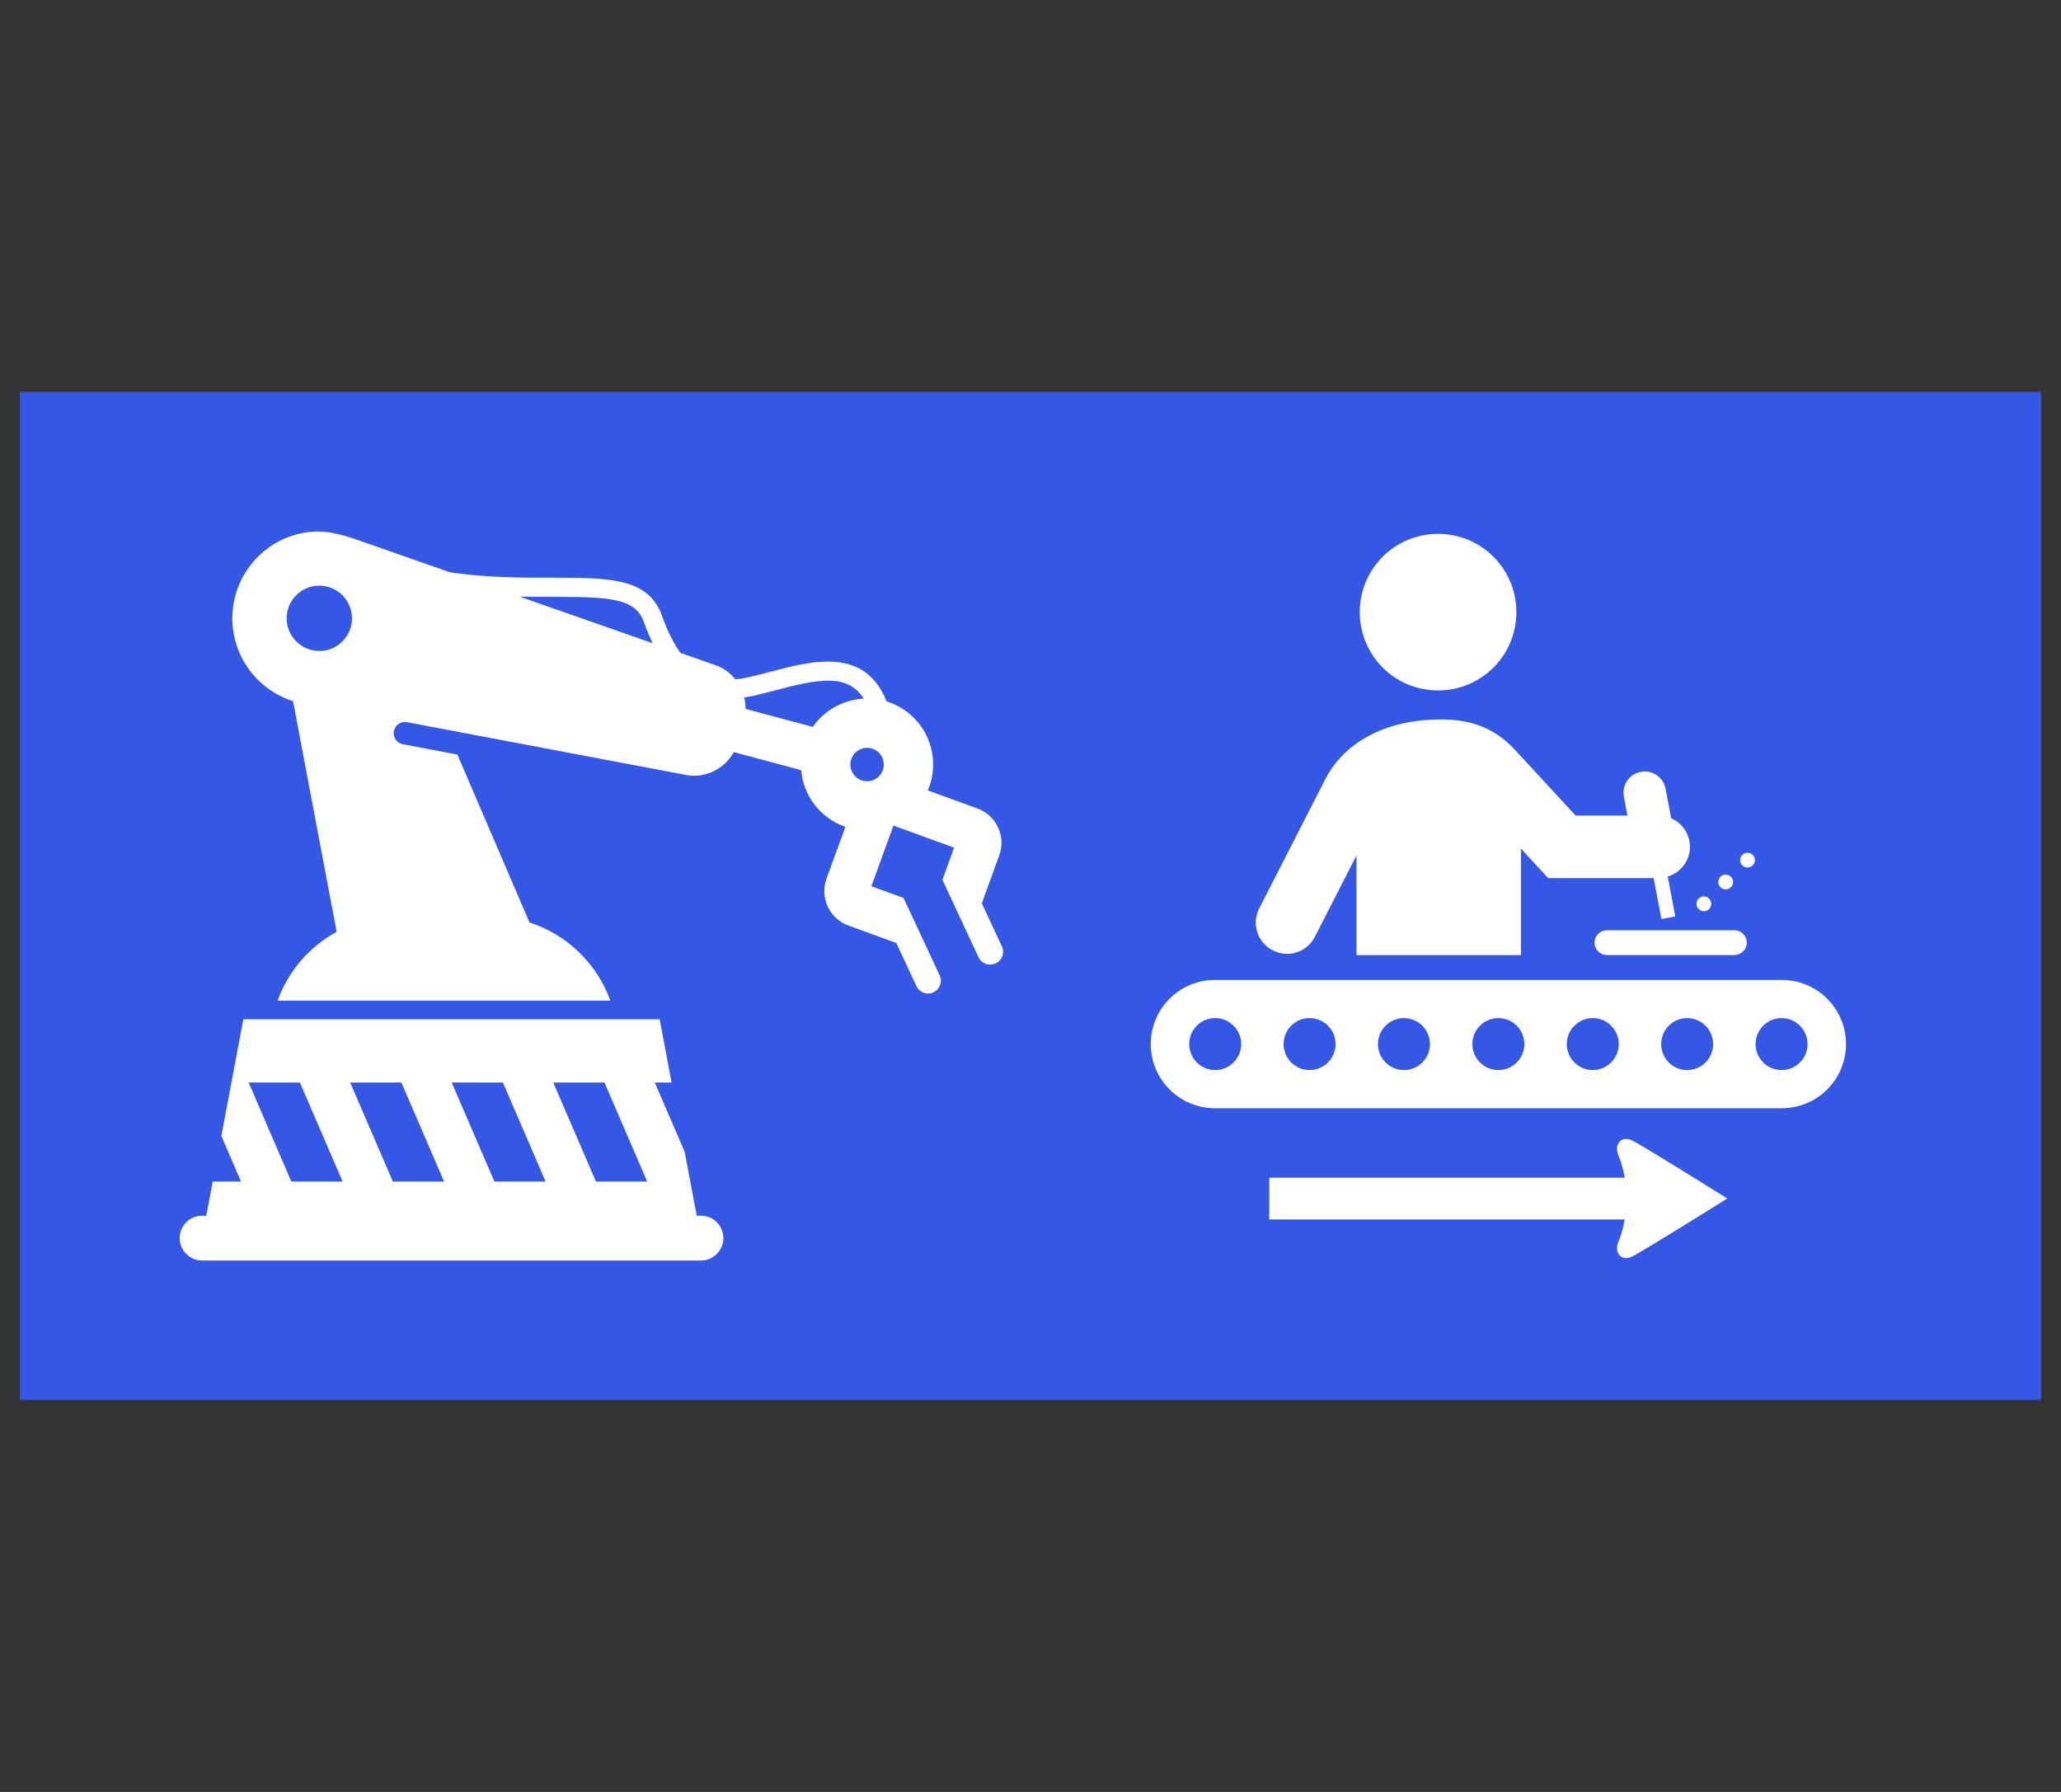
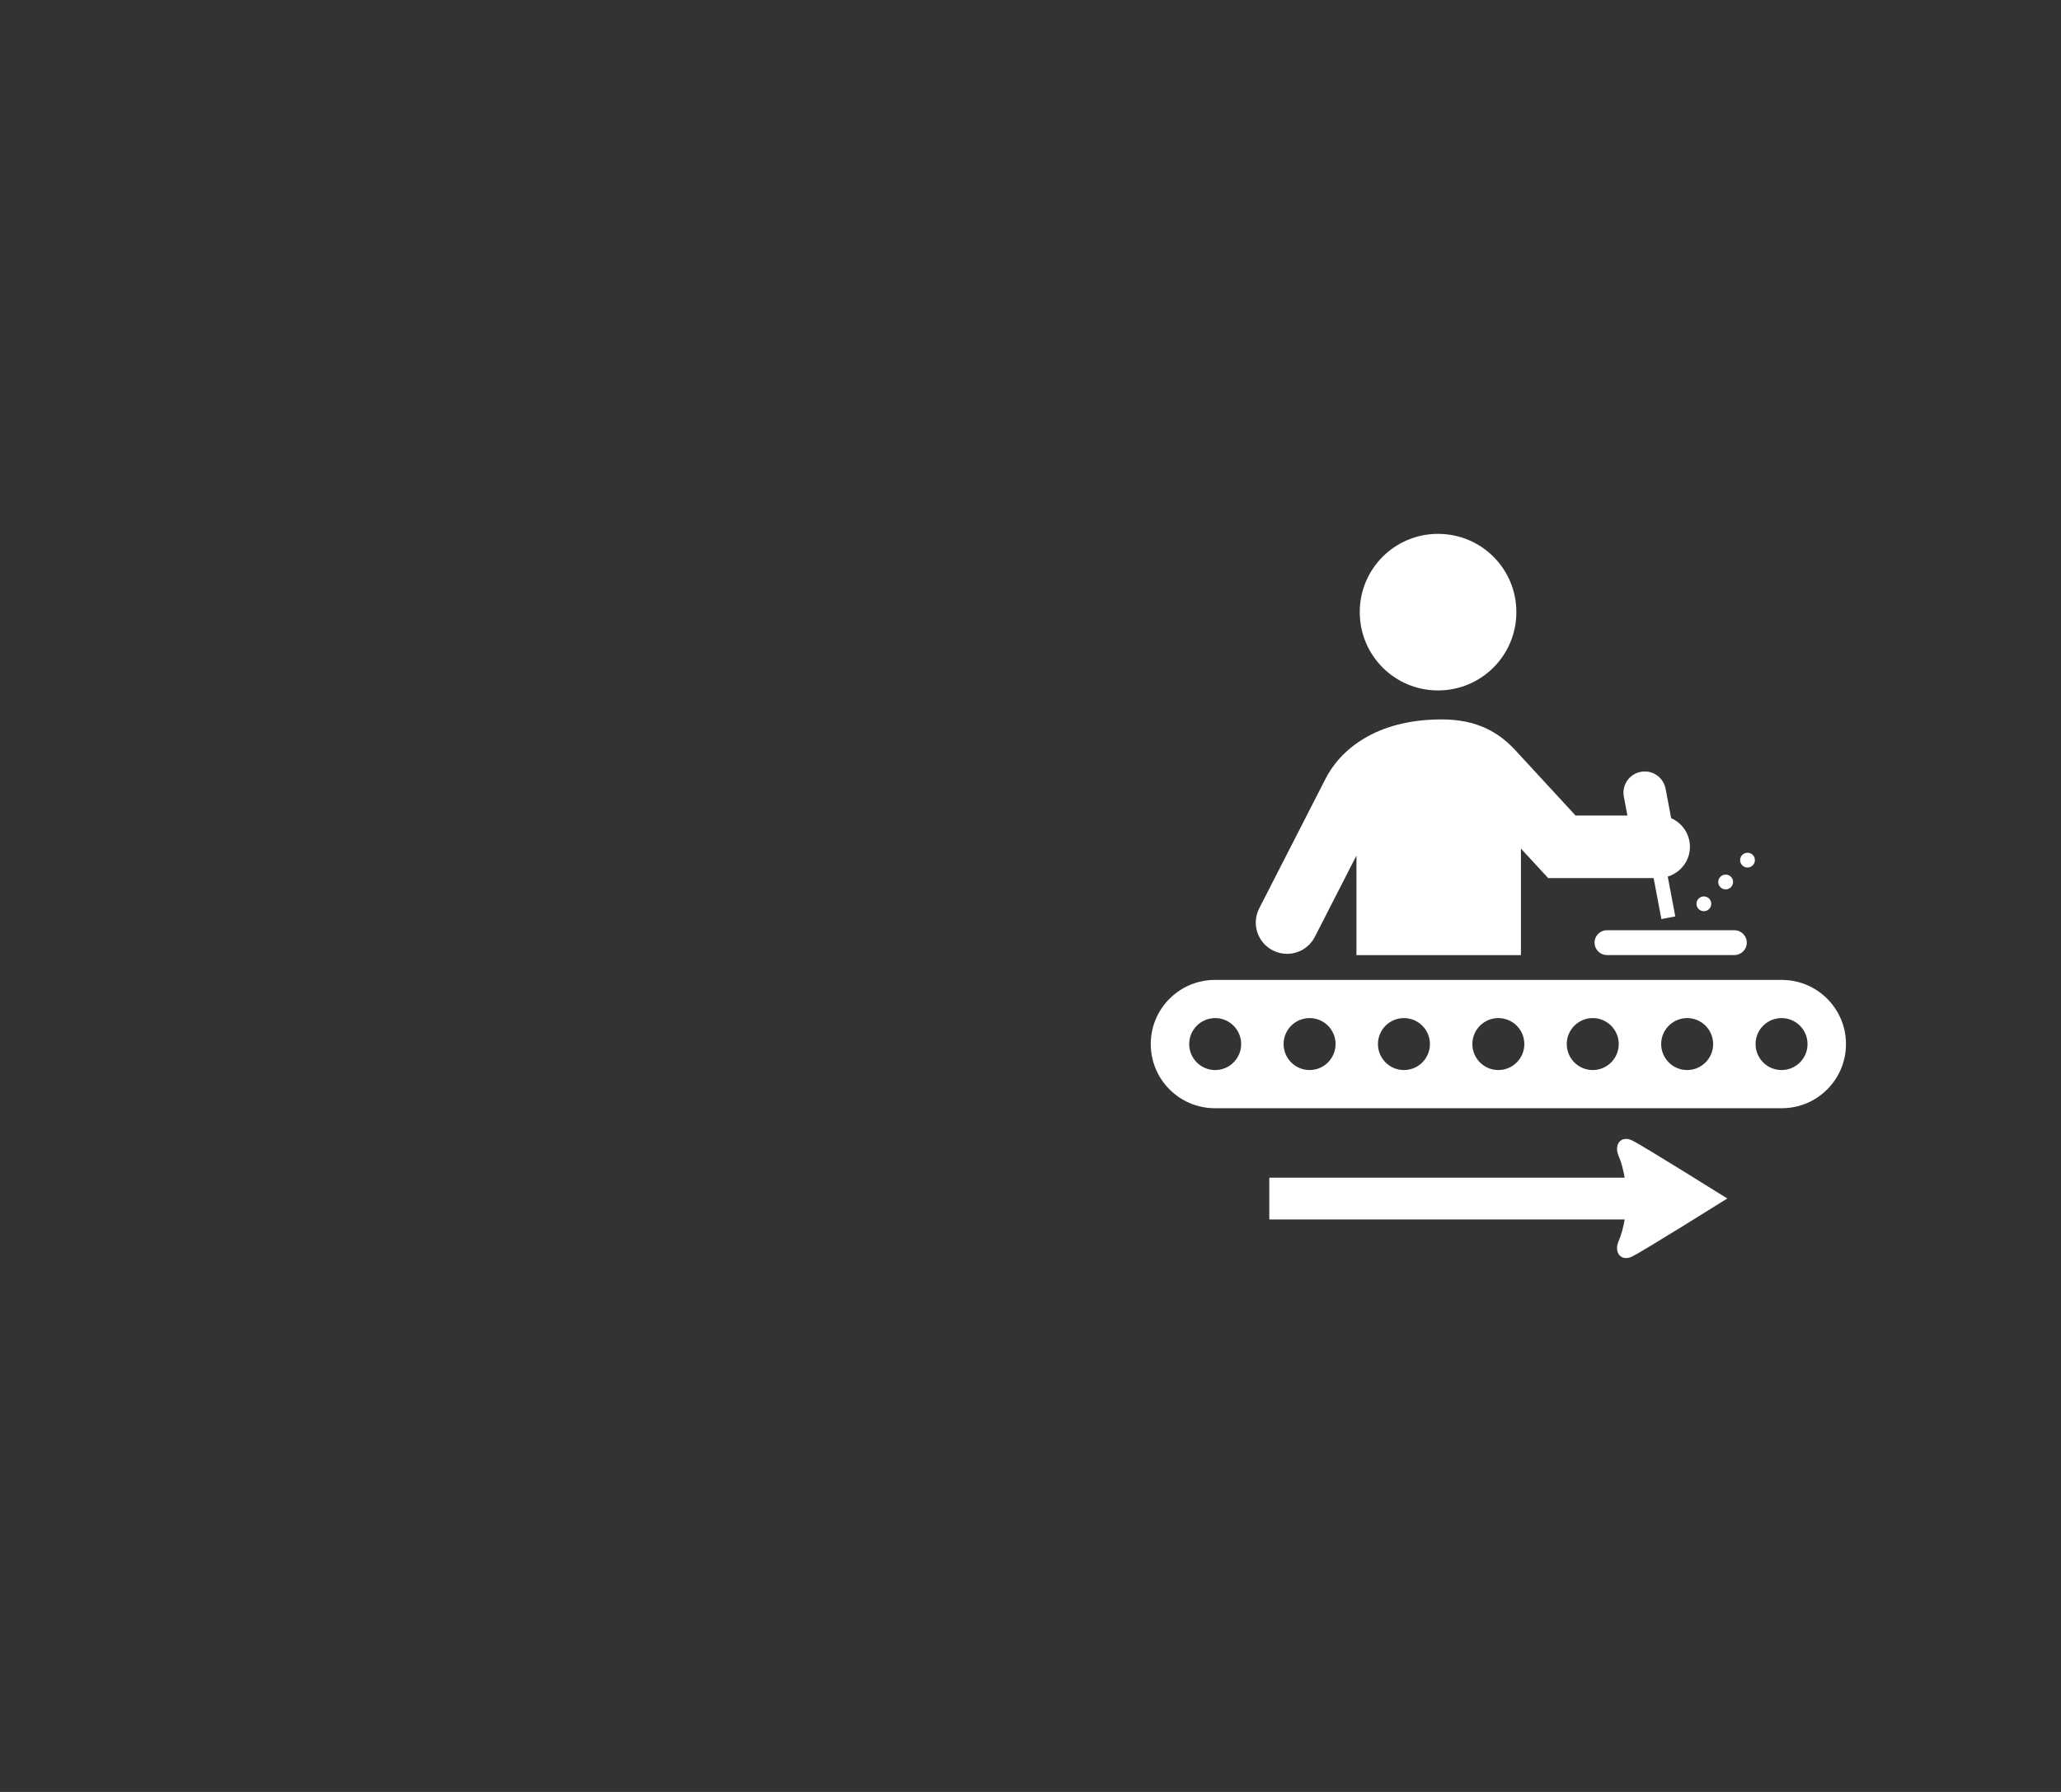
<svg xmlns="http://www.w3.org/2000/svg" version="1.1" id="Layer_1" x="0px" y="0px" viewBox="0 0 460 400" style="enable-background:new 0 0 460 400;" xml:space="preserve">
  <rect x="0" y="0" width="460" height="400" fill="#333333" stroke="none" />
  <style type="text/css">
	.st0{clip-path:url(#SVGID_00000084492137350227233730000006932605825771056015_);}
	.st1{fill:#3557E5;}
	.st2{fill:#FFFFFF;}
	.st3{fill:none;stroke:#3557E5;stroke-width:5.77;stroke-miterlimit:10;}
	.st4{fill:none;stroke:#FFFFFF;stroke-width:2.585;stroke-linejoin:round;stroke-miterlimit:10;}
	.st5{opacity:0.5;fill:#FFFFFF;}
	.st6{opacity:0.25;fill:#FFFFFF;}
	.st7{fill-rule:evenodd;clip-rule:evenodd;fill:#3557E5;}
	.st8{fill-rule:evenodd;clip-rule:evenodd;fill:#FFFFFF;}
	.st9{fill-rule:evenodd;clip-rule:evenodd;fill:#EBF2FF;}
	.st10{fill:none;stroke:#FCFCFC;stroke-width:5.193;stroke-miterlimit:10;}
	.st11{fill:none;stroke:#FFFFFF;stroke-width:2.082;stroke-miterlimit:10;}
	.st12{fill:#3557E5;stroke:#FFFFFF;stroke-width:1.562;stroke-linecap:round;stroke-linejoin:round;stroke-miterlimit:10;}
	.st13{fill:#FFFFFF;stroke:#FFFFFF;stroke-width:1.562;stroke-miterlimit:10;}
	.st14{fill:none;stroke:#FFFFFF;stroke-width:1.562;stroke-miterlimit:10;}
	.st15{fill:none;stroke:#FFFFFF;stroke-width:3.123;stroke-miterlimit:10;}
	.st16{fill:none;stroke:#FFFFFF;stroke-width:3.123;stroke-miterlimit:10;stroke-dasharray:3.097,6.194;}
	.st17{fill:#FCFCFC;}
	.st18{fill:#D1D3D4;}
	.st19{fill:#E6E7E8;}
	.st20{fill:#F1F2F2;}
	.st21{fill:#E2E3E3;}
</style>
  <g>
-     <rect x="4.44" y="87.5" class="st7" width="451.11" height="225" />
    <path class="st2" d="M320.96,154.12c-9.66,0-17.47-7.78-17.47-17.48c0-9.7,7.82-17.47,17.47-17.47c9.66,0,17.48,7.77,17.48,17.47   C338.44,146.33,330.62,154.12,320.96,154.12z M377.18,189.03c0-2.86-1.72-5.31-4.19-6.39l-1.24-6.57   c-0.49-2.57-2.96-4.27-5.54-3.78c-2.57,0.49-4.27,2.96-3.78,5.54l0.8,4.22h-11.57l-13.04-14.14c-3.8-4.26-8.68-7.32-16.87-7.32   c-14.68,0-22.69,6.84-25.96,13.36l-14.74,28.81c-1.75,3.43-0.4,7.64,3.03,9.39c1.02,0.52,2.11,0.77,3.17,0.77   c2.54,0,4.98-1.39,6.22-3.8l9.28-18.14v22.23h36.71v-23.79l6.08,6.59h23.54l1.73,9.15l3.1-0.59l-1.68-8.9   C375.09,194.79,377.18,192.17,377.18,189.03z M389.87,210.42c0-1.53-1.24-2.77-2.77-2.77h-28.44c-1.53,0-2.77,1.24-2.77,2.77   c0,1.53,1.24,2.77,2.77,2.77h28.44C388.64,213.18,389.87,211.95,389.87,210.42z M412.01,233.06c0,7.91-6.41,14.32-14.32,14.32   H271.16c-7.91,0-14.32-6.41-14.32-14.32c0-7.91,6.41-14.32,14.32-14.32h126.52C405.59,218.74,412.01,225.15,412.01,233.06z    M277.02,233.06c0-3.2-2.6-5.8-5.8-5.8c-3.21,0-5.8,2.6-5.8,5.8c0,3.2,2.59,5.8,5.8,5.8C274.42,238.86,277.02,236.26,277.02,233.06   z M298.09,233.06c0-3.2-2.59-5.8-5.8-5.8c-3.2,0-5.8,2.6-5.8,5.8c0,3.2,2.6,5.8,5.8,5.8C295.49,238.86,298.09,236.26,298.09,233.06   z M319.15,233.06c0-3.2-2.6-5.8-5.8-5.8c-3.2,0-5.8,2.6-5.8,5.8c0,3.2,2.6,5.8,5.8,5.8C316.56,238.86,319.15,236.26,319.15,233.06z    M340.22,233.06c0-3.2-2.59-5.8-5.8-5.8c-3.2,0-5.8,2.6-5.8,5.8c0,3.2,2.6,5.8,5.8,5.8C337.63,238.86,340.22,236.26,340.22,233.06z    M361.29,233.06c0-3.2-2.6-5.8-5.8-5.8c-3.2,0-5.8,2.6-5.8,5.8c0,3.2,2.6,5.8,5.8,5.8C358.69,238.86,361.29,236.26,361.29,233.06z    M382.36,233.06c0-3.2-2.6-5.8-5.8-5.8c-3.2,0-5.8,2.6-5.8,5.8c0,3.2,2.6,5.8,5.8,5.8C379.76,238.86,382.36,236.26,382.36,233.06z    M403.43,233.06c0-3.2-2.6-5.8-5.8-5.8c-3.2,0-5.8,2.6-5.8,5.8c0,3.2,2.6,5.8,5.8,5.8C400.83,238.86,403.43,236.26,403.43,233.06z    M283.31,272.21h79.31c-0.31,1.73-0.76,3.49-1.34,4.8c-1.16,2.65,0.58,4.64,2.99,3.48c2.41-1.16,21.25-12.96,21.25-12.96   s-18.85-11.8-21.25-12.96c-2.41-1.16-4.15,0.83-2.99,3.49c0.58,1.32,1.03,3.09,1.34,4.83h-79.32V272.21z M380.29,200.1   c-0.91,0-1.65,0.74-1.65,1.65c0,0.91,0.74,1.65,1.65,1.65c0.91,0,1.65-0.74,1.65-1.65C381.94,200.84,381.2,200.1,380.29,200.1z    M385.16,195.23c-0.92,0-1.66,0.74-1.66,1.65c0,0.91,0.74,1.65,1.66,1.65c0.91,0,1.65-0.74,1.65-1.65   C386.82,195.97,386.07,195.23,385.16,195.23z M390.03,190.35c-0.91,0-1.65,0.74-1.65,1.65c0,0.91,0.74,1.65,1.65,1.65   c0.91,0,1.65-0.74,1.65-1.65C391.69,191.09,390.95,190.35,390.03,190.35z" />
-     <path class="st2" d="M156.44,271.36h-0.94l-2.69-14.26l-6.67-15.46h3.75l-2.66-14.12H54.31l-4.91,26.04l4.39,10.19h-6.31   l-1.44,7.62h-0.94c-2.76,0-5,2.24-5,5c0,2.76,2.24,5,5,5h111.35c2.76,0,5-2.24,5-5C161.44,273.6,159.2,271.36,156.44,271.36z    M65.02,263.74l-9.53-22.1h11.44l9.53,22.1H65.02z M87.68,263.74l-9.53-22.1h11.43l9.53,22.1H87.68z M110.34,263.74l-9.53-22.1   h11.43l9.53,22.1H110.34z M133.01,263.74l-9.53-22.1h11.43l9.53,22.1H133.01z M223.62,211.27l-4.49-9.63l3.89-10.69   c0.75-2.05,0.65-4.27-0.27-6.26c-0.93-1.98-2.57-3.49-4.62-4.23l-11.04-4.02c0.76-1.78,1.18-3.73,1.18-5.79   c0-6.63-4.37-12.24-10.39-14.09c-4.86-12.15-16.49-9.1-25.93-6.61c-1.41,0.37-2.82,0.74-4.2,1.07c-1.21,0.29-2.43,0.51-3.64,0.62   c-1.12-1.39-2.58-2.52-4.33-3.13l-7.92-2.77c-1.49-2.09-2.88-4.83-4.16-8.4c-2.98-8.39-12-8.38-24.36-8.39   c-6.73,0.02-14.38,0.02-22.84-1.18l-21.4-7.49c-2.6-0.86-6.02-1.89-9.54-1.59c-10.67,0.93-18.56,10.34-17.63,21.02   c0.7,8.04,6.22,14.51,13.47,16.8l9.74,51.49c-6.08,3.31-10.81,8.78-13.19,15.37h74.28c-2.98-8.26-9.66-14.75-18.05-17.45   l-16.1-37.49l-12.18-2.31c-1.36-0.26-2.25-1.56-1.99-2.92c0.26-1.36,1.58-2.25,2.92-1.99l62.36,11.79   c4.23,0.8,8.58-1.42,10.59-5.11l15.03,4.03c0.51,5.9,4.48,10.79,9.87,12.65l-4.21,11.55c-0.74,2.05-0.64,4.28,0.28,6.26   c0.92,1.98,2.56,3.49,4.62,4.23l10.68,3.89l4.49,9.63c0.48,1.04,1.51,1.65,2.59,1.65c0.4,0,0.81-0.09,1.21-0.27   c1.43-0.67,2.04-2.37,1.38-3.8l-8.06-17.27l-7.18-2.61l4.93-13.54l13.54,4.93l-2.61,7.17l8.05,17.28c0.48,1.04,1.52,1.65,2.59,1.65   c0.4,0,0.81-0.09,1.21-0.27C223.67,214.4,224.28,212.7,223.62,211.27z M71.27,145.31c-4.02,0-7.29-3.27-7.29-7.29   c0-4.03,3.26-7.29,7.28-7.29c4.03,0,7.29,3.26,7.3,7.29C78.56,142.05,75.29,145.32,71.27,145.31z M115.97,133.18   c2.4,0.05,4.68,0.05,6.81,0.05c0.24,0,0.47,0,0.71,0c12.3,0,18.3,0.25,20.18,5.54c0.62,1.73,1.28,3.33,1.99,4.8L115.97,133.18z    M181.41,162.26l-15.01-4.02c0.02-0.87-0.1-1.72-0.3-2.56c0.86-0.12,1.73-0.28,2.63-0.49c1.42-0.34,2.86-0.72,4.31-1.1   c9.58-2.52,16.12-3.83,19.73,1.86C188.07,156.2,183.94,158.62,181.41,162.26z M193.52,174.39c-2.05,0-3.72-1.67-3.73-3.73   c0-2.06,1.67-3.72,3.73-3.73c2.06,0,3.73,1.67,3.73,3.73C197.25,172.72,195.58,174.39,193.52,174.39z" />
  </g>
</svg>